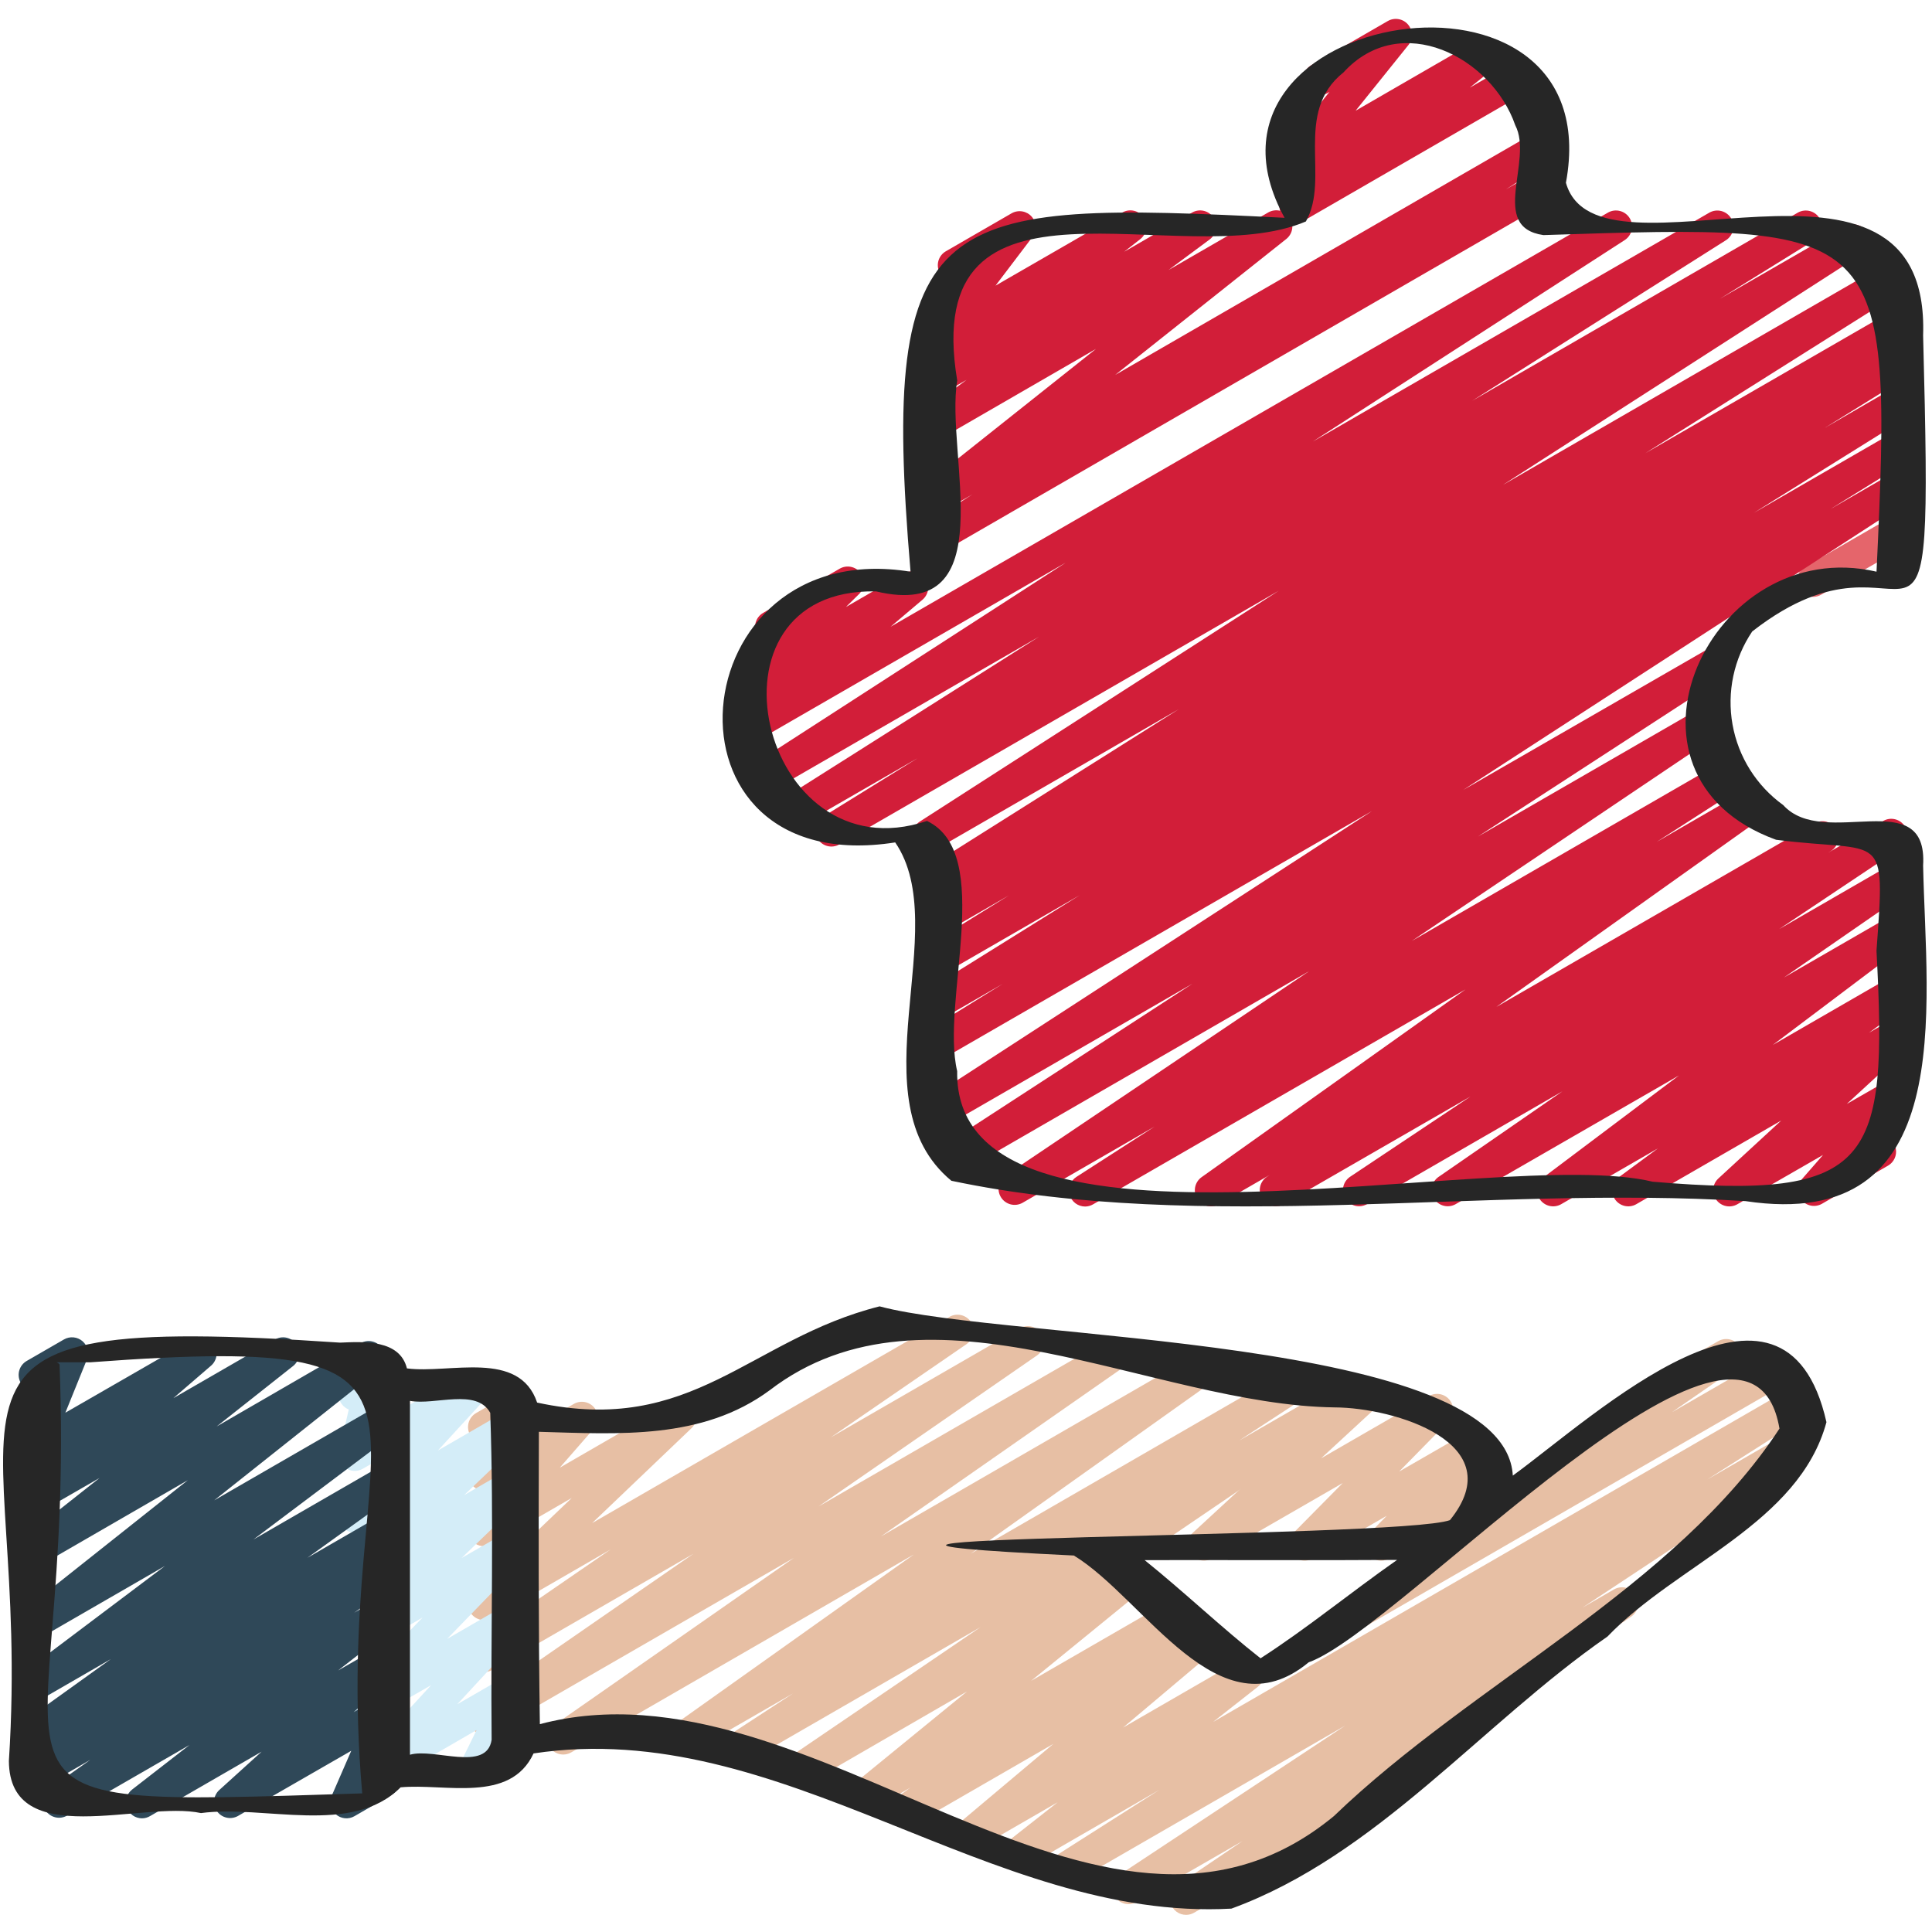
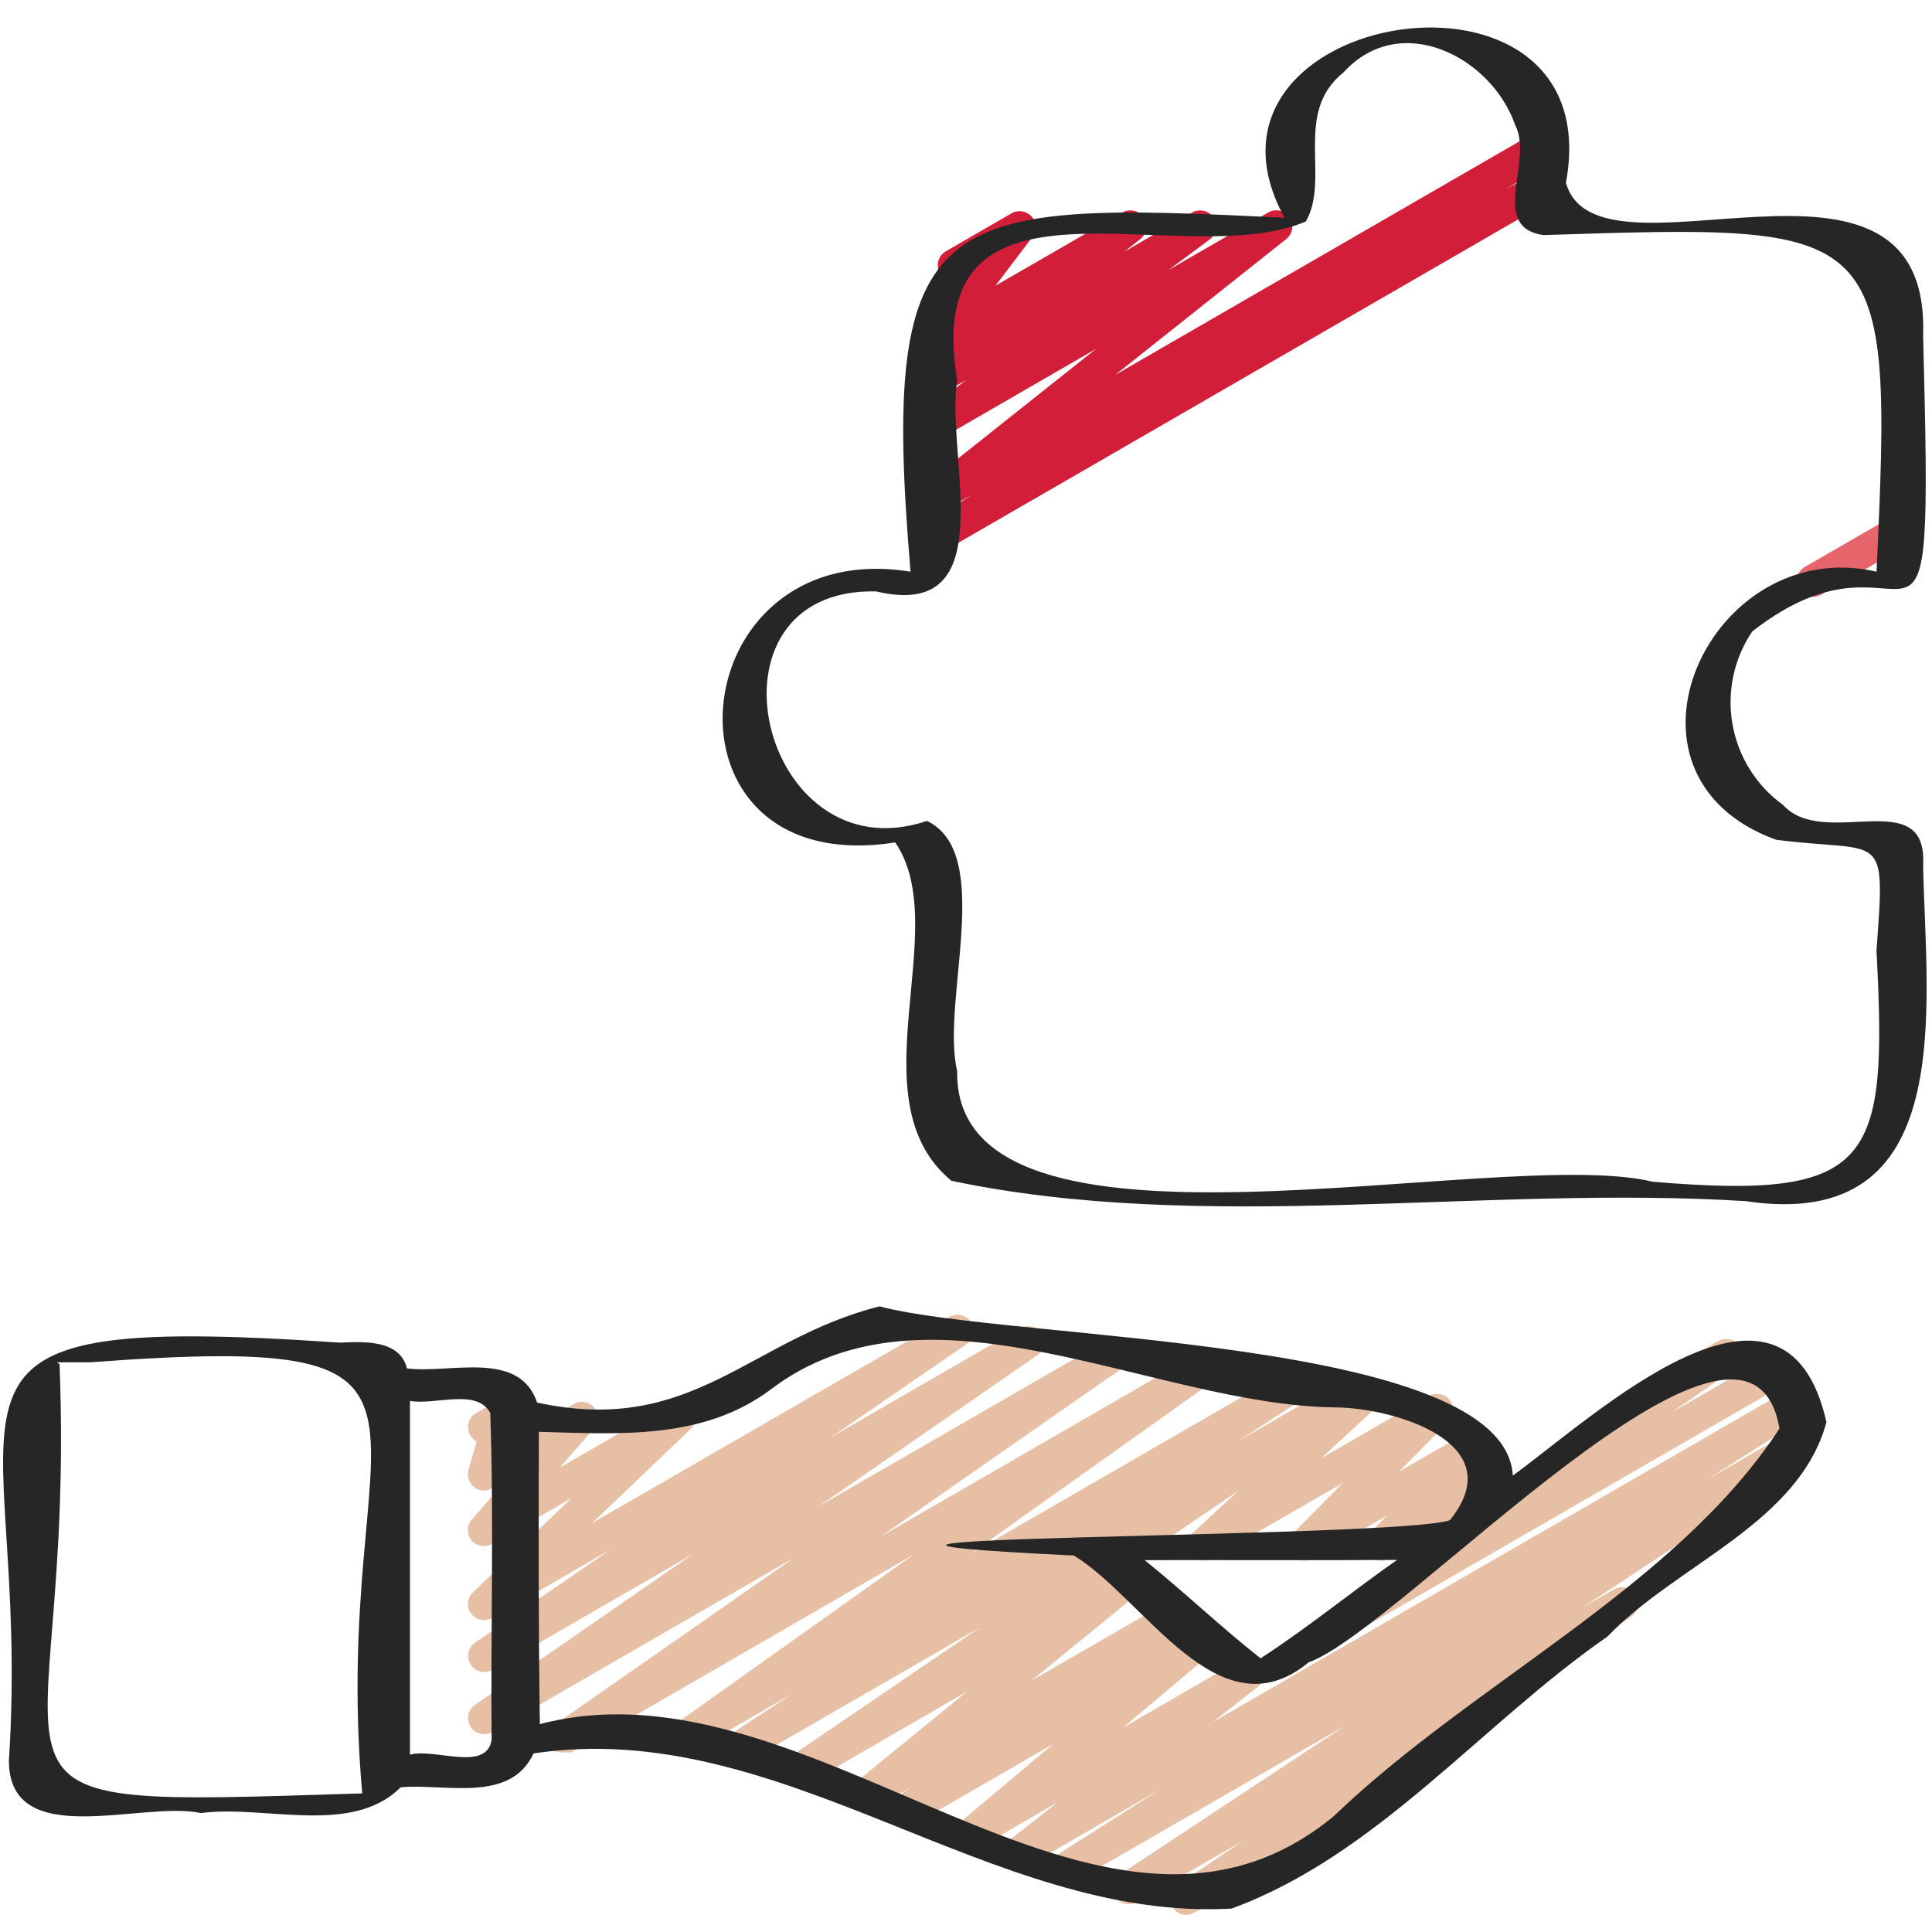
<svg xmlns="http://www.w3.org/2000/svg" width="150" height="150" viewBox="0 0 150 150" fill="none">
  <path d="M140.765 46.343C140.489 46.343 140.222 46.252 140.004 46.084C139.785 45.917 139.628 45.682 139.557 45.416C139.486 45.15 139.504 44.868 139.61 44.614C139.715 44.36 139.901 44.148 140.14 44.01L146.802 40.165C147.089 40.002 147.429 39.959 147.747 40.045C148.066 40.132 148.337 40.341 148.502 40.627C148.667 40.913 148.713 41.252 148.628 41.571C148.544 41.89 148.337 42.163 148.052 42.33L141.39 46.175C141.2 46.285 140.984 46.343 140.765 46.343Z" fill="#E5656B" />
-   <path d="M84.25 93.675C83.98 93.675 83.717 93.588 83.5 93.426C83.284 93.264 83.126 93.036 83.05 92.777C82.974 92.517 82.984 92.24 83.079 91.987C83.173 91.734 83.347 91.518 83.575 91.373L89.647 87.465L79.382 93.39C79.102 93.545 78.773 93.587 78.464 93.507C78.154 93.426 77.886 93.23 77.717 92.959C77.547 92.687 77.488 92.361 77.552 92.047C77.616 91.733 77.798 91.456 78.06 91.272L101.638 75.405L74.93 90.825C74.649 90.98 74.318 91.021 74.008 90.939C73.697 90.857 73.43 90.658 73.262 90.385C73.094 90.111 73.037 89.783 73.105 89.469C73.172 89.155 73.357 88.879 73.623 88.698L92.585 76.373L73.347 87.478C73.066 87.632 72.736 87.673 72.425 87.591C72.115 87.509 71.848 87.311 71.68 87.037C71.511 86.763 71.455 86.436 71.522 86.121C71.589 85.807 71.775 85.531 72.04 85.35L106.525 62.968L73.2 82.205C72.916 82.365 72.581 82.408 72.266 82.324C71.951 82.24 71.681 82.037 71.514 81.757C71.346 81.478 71.295 81.144 71.37 80.827C71.446 80.51 71.642 80.234 71.918 80.06L77.855 76.385L73.2 79.07C72.917 79.226 72.584 79.266 72.271 79.182C71.959 79.098 71.691 78.895 71.525 78.618C71.359 78.341 71.306 78.009 71.379 77.694C71.452 77.379 71.644 77.104 71.915 76.927L83.835 69.5L73.2 75.638C72.916 75.797 72.581 75.84 72.266 75.757C71.951 75.673 71.681 75.47 71.514 75.19C71.346 74.91 71.295 74.576 71.37 74.259C71.446 73.942 71.642 73.667 71.918 73.493L78.335 69.517L73.2 72.48C72.916 72.634 72.584 72.672 72.273 72.587C71.962 72.501 71.696 72.299 71.531 72.022C71.365 71.745 71.314 71.414 71.386 71.1C71.459 70.786 71.65 70.512 71.92 70.335L73.045 69.64C72.757 69.754 72.436 69.756 72.146 69.647C71.856 69.538 71.616 69.325 71.474 69.049C71.332 68.773 71.298 68.454 71.378 68.155C71.458 67.855 71.647 67.596 71.907 67.427L91.52 55.062L72.71 65.922C72.428 66.083 72.094 66.128 71.779 66.046C71.465 65.965 71.194 65.765 71.025 65.488C70.856 65.21 70.801 64.878 70.872 64.561C70.944 64.244 71.136 63.968 71.407 63.79L99.28 45.867L65.192 65.547C64.908 65.718 64.568 65.768 64.246 65.688C63.924 65.607 63.648 65.402 63.477 65.118C63.307 64.833 63.257 64.493 63.337 64.171C63.418 63.849 63.623 63.573 63.907 63.403L71.25 58.86L62.25 64.045C61.967 64.201 61.635 64.241 61.324 64.157C61.012 64.073 60.745 63.873 60.578 63.596C60.411 63.32 60.357 62.99 60.428 62.676C60.499 62.361 60.688 62.086 60.958 61.907L80.677 49.428L59.815 61.472C59.675 61.558 59.52 61.615 59.357 61.641C59.195 61.667 59.029 61.66 58.87 61.622C58.71 61.583 58.56 61.514 58.427 61.417C58.294 61.321 58.182 61.199 58.096 61.059C58.011 60.919 57.953 60.763 57.928 60.601C57.902 60.439 57.909 60.273 57.947 60.114C57.986 59.954 58.055 59.804 58.152 59.671C58.248 59.538 58.37 59.426 58.51 59.34L82.76 43.675L58.343 57.77C58.072 57.924 57.755 57.972 57.451 57.904C57.148 57.836 56.88 57.658 56.702 57.404C56.523 57.149 56.445 56.837 56.483 56.529C56.522 56.22 56.674 55.937 56.91 55.735L59.41 53.625L58.392 54.212C58.129 54.364 57.819 54.415 57.521 54.355C57.223 54.295 56.957 54.128 56.773 53.886C56.589 53.643 56.499 53.342 56.521 53.039C56.543 52.736 56.675 52.451 56.892 52.237L59.367 49.81C59.124 49.705 58.922 49.523 58.792 49.292C58.627 49.006 58.581 48.665 58.667 48.345C58.752 48.024 58.961 47.751 59.248 47.585L65.192 44.153C65.456 44.001 65.766 43.95 66.064 44.01C66.362 44.07 66.628 44.237 66.812 44.479C66.996 44.722 67.086 45.023 67.064 45.326C67.042 45.63 66.91 45.914 66.692 46.127L65.677 47.127L70.198 44.52C70.468 44.366 70.785 44.318 71.089 44.386C71.392 44.454 71.66 44.632 71.838 44.886C72.017 45.141 72.095 45.453 72.057 45.761C72.018 46.07 71.866 46.353 71.63 46.555L69.145 48.66L124.853 16.5C125.134 16.343 125.466 16.3 125.778 16.382C126.091 16.464 126.359 16.663 126.528 16.938C126.697 17.213 126.752 17.543 126.683 17.859C126.614 18.174 126.426 18.45 126.158 18.63L101.928 34.282L132.73 16.5C133.013 16.345 133.345 16.304 133.656 16.388C133.968 16.472 134.235 16.672 134.402 16.948C134.569 17.225 134.623 17.555 134.552 17.869C134.481 18.184 134.292 18.459 134.023 18.637L114.305 31.115L139.598 16.5C139.881 16.344 140.214 16.304 140.526 16.388C140.839 16.472 141.106 16.674 141.273 16.952C141.439 17.229 141.491 17.561 141.419 17.876C141.346 18.191 141.154 18.466 140.883 18.642L133.533 23.195L143.25 17.595C143.533 17.429 143.87 17.381 144.188 17.461C144.505 17.541 144.779 17.743 144.95 18.023C145.12 18.303 145.174 18.639 145.099 18.959C145.024 19.278 144.827 19.555 144.55 19.73L116.683 37.65L146.05 20.695C146.334 20.524 146.674 20.472 146.996 20.551C147.318 20.631 147.595 20.835 147.766 21.119C147.938 21.402 147.989 21.743 147.91 22.065C147.83 22.387 147.626 22.664 147.343 22.835L127.735 35.193L146.8 24.192C147.084 24.039 147.416 24 147.727 24.086C148.038 24.171 148.304 24.374 148.469 24.651C148.635 24.928 148.686 25.258 148.614 25.572C148.541 25.887 148.35 26.161 148.08 26.337L146.96 27.027C147.25 26.912 147.573 26.91 147.864 27.021C148.156 27.131 148.396 27.347 148.537 27.626C148.677 27.904 148.709 28.226 148.625 28.526C148.541 28.827 148.347 29.085 148.083 29.25L141.665 33.227L146.8 30.25C147.083 30.094 147.416 30.054 147.729 30.138C148.041 30.222 148.309 30.424 148.475 30.702C148.641 30.979 148.694 31.311 148.621 31.626C148.548 31.941 148.356 32.216 148.085 32.392L136.165 39.82L146.8 33.682C147.083 33.531 147.414 33.495 147.723 33.581C148.032 33.666 148.297 33.868 148.461 34.143C148.626 34.418 148.679 34.747 148.608 35.06C148.538 35.373 148.35 35.647 148.083 35.825L142.115 39.523L146.803 36.815C147.084 36.657 147.416 36.615 147.728 36.697C148.041 36.779 148.309 36.978 148.478 37.253C148.647 37.529 148.702 37.858 148.633 38.174C148.564 38.489 148.376 38.765 148.108 38.945L113.608 61.33L132.403 50.5C132.684 50.343 133.016 50.3 133.328 50.382C133.641 50.464 133.909 50.663 134.078 50.938C134.247 51.214 134.302 51.543 134.233 51.859C134.164 52.174 133.976 52.45 133.708 52.63L114.75 64.948L131.878 55.06C132.158 54.897 132.491 54.85 132.806 54.928C133.121 55.007 133.393 55.205 133.565 55.48C133.737 55.755 133.795 56.087 133.726 56.404C133.658 56.721 133.47 56.999 133.2 57.18L109.613 73.055L133.403 59.32C133.685 59.159 134.019 59.115 134.333 59.196C134.648 59.277 134.918 59.477 135.088 59.755C135.257 60.032 135.312 60.364 135.24 60.681C135.169 60.998 134.977 61.275 134.705 61.453L128.633 65.36L135.31 61.5C135.587 61.347 135.913 61.304 136.22 61.382C136.528 61.459 136.794 61.651 136.966 61.917C137.137 62.184 137.201 62.506 137.144 62.818C137.088 63.13 136.915 63.408 136.66 63.597L116.178 78.175L140.87 63.925C141.152 63.764 141.486 63.72 141.801 63.801C142.115 63.882 142.386 64.082 142.555 64.36C142.724 64.637 142.779 64.969 142.708 65.286C142.636 65.603 142.444 65.88 142.173 66.058L141.923 66.213L146.198 63.748C146.479 63.58 146.814 63.53 147.132 63.608C147.45 63.685 147.725 63.884 147.897 64.162C148.07 64.44 148.127 64.774 148.056 65.094C147.985 65.413 147.792 65.692 147.518 65.87L138.138 72.132L146.795 67.132C147.074 66.98 147.4 66.94 147.707 67.019C148.015 67.099 148.28 67.292 148.45 67.561C148.62 67.829 148.681 68.152 148.622 68.464C148.563 68.775 148.387 69.053 148.13 69.24L138.5 75.897L146.8 71.108C147.076 70.95 147.401 70.903 147.71 70.976C148.019 71.049 148.288 71.237 148.464 71.502C148.639 71.767 148.707 72.088 148.654 72.401C148.601 72.714 148.43 72.995 148.178 73.188L137.64 81.13L146.8 75.843C147.076 75.684 147.403 75.637 147.713 75.712C148.023 75.786 148.292 75.976 148.467 76.242C148.642 76.509 148.708 76.832 148.652 77.145C148.596 77.459 148.423 77.74 148.168 77.93L145.113 80.18L146.8 79.21C147.066 79.058 147.379 79.008 147.679 79.072C147.98 79.135 148.246 79.307 148.428 79.554C148.61 79.801 148.694 80.106 148.666 80.411C148.637 80.717 148.497 81.001 148.273 81.21L143.385 85.71L146.8 83.75C147.056 83.601 147.357 83.548 147.649 83.601C147.941 83.653 148.204 83.808 148.393 84.037C148.581 84.266 148.682 84.554 148.677 84.851C148.673 85.147 148.563 85.432 148.368 85.655L146.16 88.183C146.415 88.223 146.65 88.342 146.835 88.522C147.02 88.702 147.144 88.935 147.191 89.188C147.238 89.442 147.206 89.704 147.098 89.938C146.99 90.173 146.813 90.368 146.59 90.498L141.465 93.457C141.209 93.606 140.908 93.659 140.616 93.607C140.324 93.554 140.061 93.4 139.872 93.171C139.684 92.942 139.583 92.653 139.588 92.357C139.592 92.061 139.702 91.775 139.898 91.552L141.54 89.67L134.883 93.5C134.616 93.652 134.303 93.702 134.003 93.638C133.703 93.575 133.437 93.403 133.255 93.156C133.073 92.909 132.988 92.604 133.017 92.299C133.045 91.993 133.185 91.709 133.41 91.5L138.293 87L127.03 93.5C126.754 93.655 126.429 93.699 126.121 93.624C125.814 93.548 125.546 93.359 125.373 93.094C125.199 92.829 125.133 92.507 125.187 92.195C125.242 91.883 125.412 91.603 125.665 91.412L128.718 89.162L121.198 93.5C120.922 93.655 120.598 93.699 120.291 93.625C119.985 93.55 119.717 93.363 119.543 93.099C119.369 92.836 119.301 92.516 119.353 92.205C119.405 91.893 119.572 91.613 119.823 91.42L130.353 83.5L113 93.5C112.721 93.652 112.395 93.693 112.088 93.613C111.78 93.534 111.515 93.34 111.345 93.072C111.175 92.804 111.114 92.481 111.173 92.169C111.232 91.857 111.408 91.579 111.665 91.392L121.308 84.73L106.115 93.5C105.835 93.653 105.506 93.693 105.198 93.612C104.889 93.53 104.623 93.334 104.454 93.063C104.286 92.791 104.227 92.466 104.291 92.153C104.355 91.84 104.536 91.564 104.798 91.38L114.173 85.13L99.655 93.5C99.373 93.653 99.044 93.692 98.734 93.609C98.425 93.525 98.159 93.327 97.992 93.053C97.825 92.78 97.769 92.453 97.836 92.14C97.903 91.827 98.088 91.551 98.353 91.37L98.585 91.218L94.632 93.5C94.355 93.657 94.028 93.702 93.718 93.625C93.409 93.549 93.14 93.357 92.967 93.089C92.794 92.821 92.73 92.497 92.788 92.184C92.847 91.87 93.022 91.591 93.28 91.403L113.78 76.82L84.875 93.5C84.686 93.612 84.47 93.673 84.25 93.675ZM100.59 17.315C100.331 17.314 100.079 17.234 99.868 17.084C99.657 16.934 99.498 16.723 99.413 16.479C99.327 16.234 99.319 15.97 99.391 15.721C99.462 15.472 99.608 15.252 99.81 15.09L101.865 13.44L100.72 14.1C100.468 14.246 100.172 14.299 99.885 14.25C99.597 14.201 99.336 14.053 99.146 13.832C98.956 13.61 98.85 13.329 98.845 13.038C98.84 12.746 98.937 12.462 99.12 12.235L103.218 7.135L103.063 7.227C102.92 7.311 102.763 7.365 102.6 7.388C102.436 7.41 102.27 7.4 102.111 7.358C101.951 7.315 101.802 7.242 101.671 7.142C101.54 7.042 101.43 6.917 101.348 6.774C101.265 6.631 101.212 6.474 101.191 6.31C101.17 6.147 101.181 5.981 101.224 5.822C101.267 5.663 101.341 5.514 101.442 5.383C101.543 5.253 101.669 5.144 101.813 5.062L107.75 1.632C108.002 1.488 108.297 1.436 108.584 1.486C108.871 1.535 109.131 1.683 109.32 1.904C109.509 2.125 109.616 2.405 109.621 2.696C109.626 2.987 109.529 3.27 109.348 3.497L105.25 8.595L114.768 3.095C115.04 2.937 115.363 2.888 115.67 2.958C115.977 3.028 116.247 3.211 116.425 3.471C116.603 3.731 116.676 4.049 116.63 4.361C116.583 4.673 116.421 4.955 116.175 5.152L114.113 6.807L117.028 5.125C117.17 5.035 117.329 4.974 117.495 4.946C117.662 4.919 117.832 4.926 117.995 4.966C118.159 5.006 118.313 5.079 118.448 5.18C118.583 5.281 118.696 5.408 118.78 5.554C118.865 5.7 118.919 5.862 118.939 6.029C118.959 6.197 118.946 6.366 118.899 6.528C118.852 6.69 118.772 6.841 118.666 6.971C118.559 7.102 118.427 7.209 118.278 7.287L101.215 17.145C101.026 17.256 100.81 17.315 100.59 17.315Z" fill="#D21E39" />
  <path d="M72.575 43C72.305 43 72.041 42.913 71.825 42.751C71.609 42.589 71.451 42.361 71.375 42.102C71.299 41.842 71.309 41.565 71.403 41.312C71.498 41.059 71.672 40.843 71.9 40.697L75.495 38.385L73.2 39.71C72.927 39.863 72.606 39.908 72.302 39.836C71.998 39.764 71.731 39.581 71.555 39.322C71.379 39.063 71.307 38.748 71.352 38.438C71.397 38.129 71.557 37.847 71.8 37.65L85.09 27.09L73.2 33.962C72.924 34.119 72.598 34.165 72.29 34.091C71.981 34.017 71.712 33.828 71.537 33.562C71.363 33.297 71.296 32.975 71.35 32.662C71.405 32.349 71.576 32.069 71.83 31.878L75.042 29.492L73.2 30.555C72.926 30.71 72.605 30.755 72.299 30.683C71.993 30.611 71.725 30.427 71.549 30.166C71.373 29.906 71.302 29.589 71.349 29.278C71.397 28.968 71.559 28.686 71.805 28.49L73.087 27.49C72.835 27.6 72.552 27.624 72.285 27.557C72.017 27.49 71.779 27.336 71.608 27.12C71.437 26.904 71.342 26.637 71.338 26.361C71.335 26.085 71.422 25.816 71.587 25.595L74.477 21.77C74.185 21.873 73.865 21.864 73.58 21.744C73.294 21.625 73.063 21.404 72.931 21.124C72.799 20.844 72.776 20.525 72.865 20.228C72.955 19.932 73.152 19.68 73.417 19.52L78.542 16.56C78.792 16.418 79.083 16.366 79.367 16.413C79.65 16.46 79.909 16.603 80.099 16.818C80.289 17.034 80.399 17.308 80.411 17.595C80.422 17.883 80.335 18.165 80.162 18.395L77.292 22.177L87.135 16.5C87.409 16.342 87.732 16.294 88.04 16.365C88.347 16.436 88.617 16.621 88.794 16.883C88.971 17.144 89.042 17.463 88.994 17.775C88.945 18.087 88.78 18.369 88.532 18.565L87.282 19.545L92.557 16.5C92.834 16.343 93.159 16.297 93.468 16.371C93.776 16.446 94.045 16.635 94.22 16.9C94.394 17.166 94.461 17.488 94.407 17.8C94.352 18.113 94.181 18.394 93.927 18.585L90.727 20.962L98.477 16.488C98.75 16.335 99.071 16.29 99.375 16.361C99.68 16.433 99.946 16.617 100.122 16.875C100.298 17.134 100.37 17.45 100.325 17.759C100.28 18.069 100.12 18.35 99.877 18.547L86.582 29.11L119.227 10.25C119.51 10.089 119.843 10.045 120.158 10.126C120.473 10.207 120.743 10.408 120.913 10.685C121.082 10.962 121.137 11.294 121.065 11.611C120.994 11.928 120.802 12.205 120.53 12.383L116.927 14.7L119.077 13.45C119.363 13.3 119.695 13.267 120.005 13.357C120.315 13.447 120.578 13.653 120.739 13.932C120.9 14.211 120.948 14.542 120.871 14.855C120.794 15.168 120.599 15.44 120.327 15.613L73.2 42.84C73.009 42.948 72.794 43.003 72.575 43Z" fill="#D21E39" />
  <path d="M103.705 127.407C103.439 127.407 103.18 127.322 102.966 127.164C102.751 127.006 102.593 126.784 102.514 126.53C102.434 126.275 102.438 126.003 102.525 125.751C102.612 125.499 102.776 125.282 102.995 125.13L125.228 109.77C125.188 109.52 125.225 109.265 125.334 109.037C125.443 108.809 125.619 108.619 125.838 108.492L133.425 104.115C133.704 103.963 134.03 103.922 134.337 104.002C134.645 104.081 134.91 104.275 135.08 104.543C135.25 104.811 135.312 105.134 135.252 105.446C135.193 105.758 135.017 106.036 134.76 106.222L129.805 109.647L137.25 105.355C137.392 105.265 137.552 105.204 137.718 105.176C137.884 105.149 138.054 105.156 138.218 105.196C138.382 105.236 138.536 105.309 138.671 105.41C138.806 105.511 138.919 105.638 139.003 105.784C139.087 105.93 139.141 106.092 139.162 106.259C139.182 106.427 139.168 106.596 139.121 106.758C139.074 106.92 138.995 107.071 138.888 107.201C138.782 107.332 138.65 107.439 138.5 107.517L104.33 127.25C104.139 127.356 103.924 127.411 103.705 127.407Z" fill="#E7BFA4" />
  <path d="M86.045 121.175C85.77 121.175 85.502 121.084 85.284 120.917C85.066 120.749 84.909 120.514 84.838 120.249C84.766 119.983 84.785 119.701 84.89 119.447C84.995 119.192 85.182 118.98 85.42 118.842L105.252 107.392C105.519 107.242 105.831 107.195 106.129 107.259C106.428 107.323 106.693 107.494 106.874 107.741C107.055 107.987 107.14 108.291 107.112 108.595C107.084 108.9 106.945 109.183 106.722 109.392L102.575 113.22L110.952 108.385C111.214 108.236 111.521 108.186 111.816 108.245C112.111 108.304 112.375 108.468 112.56 108.706C112.744 108.944 112.836 109.241 112.819 109.541C112.802 109.842 112.677 110.127 112.467 110.342L108.63 114.25L114.275 111C114.536 110.851 114.843 110.801 115.138 110.86C115.433 110.919 115.697 111.082 115.881 111.319C116.066 111.557 116.158 111.853 116.142 112.154C116.126 112.454 116.002 112.739 115.792 112.955L114.462 114.317L114.91 114.067C115.196 113.918 115.528 113.885 115.838 113.975C116.147 114.064 116.41 114.27 116.571 114.55C116.733 114.829 116.78 115.159 116.703 115.472C116.627 115.786 116.432 116.057 116.16 116.23L107.857 121C107.596 121.151 107.289 121.202 106.993 121.144C106.696 121.086 106.431 120.923 106.246 120.684C106.061 120.446 105.968 120.149 105.985 119.848C106.001 119.546 106.127 119.261 106.337 119.045L107.665 117.685L101.915 121C101.653 121.151 101.346 121.202 101.049 121.144C100.753 121.085 100.488 120.922 100.302 120.683C100.117 120.444 100.025 120.147 100.042 119.845C100.06 119.543 100.186 119.258 100.397 119.042L104.25 115.142L94.087 121C93.821 121.152 93.508 121.202 93.208 121.138C92.908 121.075 92.641 120.903 92.46 120.656C92.278 120.409 92.193 120.104 92.222 119.799C92.25 119.493 92.39 119.209 92.615 119L96.762 115.172L86.67 121C86.481 121.112 86.265 121.173 86.045 121.175Z" fill="#E7BFA4" />
-   <path d="M92.087 148.67C91.82 148.67 91.559 148.584 91.344 148.425C91.129 148.266 90.971 148.042 90.893 147.786C90.815 147.53 90.82 147.256 90.909 147.004C90.998 146.752 91.166 146.535 91.387 146.385L96.47 142.94L88.22 147.69C87.939 147.841 87.612 147.879 87.304 147.797C86.996 147.715 86.731 147.518 86.564 147.247C86.396 146.976 86.338 146.651 86.402 146.339C86.466 146.027 86.647 145.751 86.907 145.567L104.452 133.97L83.575 146.022C83.292 146.18 82.959 146.223 82.647 146.14C82.334 146.058 82.065 145.857 81.897 145.581C81.728 145.304 81.674 144.973 81.745 144.657C81.816 144.341 82.007 144.066 82.277 143.887L90.012 138.965L80.012 144.742C79.739 144.897 79.417 144.943 79.111 144.871C78.805 144.799 78.537 144.614 78.362 144.354C78.186 144.093 78.114 143.776 78.162 143.466C78.209 143.155 78.372 142.874 78.617 142.677L82.117 139.927L76.17 143.36C75.899 143.521 75.577 143.573 75.269 143.507C74.961 143.441 74.689 143.261 74.508 143.004C74.327 142.746 74.25 142.429 74.293 142.117C74.335 141.805 74.494 141.52 74.737 141.32L81.78 135.397L71.12 141.55C70.842 141.709 70.514 141.756 70.204 141.681C69.893 141.606 69.622 141.414 69.448 141.146C69.275 140.877 69.21 140.552 69.269 140.238C69.327 139.923 69.504 139.643 69.762 139.455L70.692 138.785L67.9 140.395C67.628 140.55 67.308 140.598 67.002 140.528C66.697 140.459 66.429 140.277 66.251 140.02C66.073 139.762 65.999 139.447 66.042 139.137C66.085 138.827 66.243 138.544 66.485 138.345L75.077 131.327L62.65 138.52C62.37 138.675 62.042 138.718 61.732 138.638C61.422 138.559 61.155 138.364 60.984 138.094C60.814 137.823 60.754 137.497 60.816 137.184C60.879 136.87 61.059 136.592 61.32 136.407L76.132 126.327L57.942 136.827C57.661 136.988 57.328 137.032 57.014 136.952C56.7 136.871 56.43 136.672 56.26 136.396C56.09 136.12 56.034 135.789 56.103 135.473C56.173 135.156 56.362 134.879 56.632 134.7L61.57 131.477L53.72 136C53.442 136.159 53.113 136.204 52.803 136.128C52.492 136.052 52.222 135.859 52.049 135.59C51.876 135.321 51.813 134.996 51.872 134.681C51.932 134.367 52.11 134.087 52.37 133.9L70.955 120.685L44.35 136.055C44.071 136.215 43.741 136.261 43.428 136.184C43.116 136.107 42.845 135.913 42.673 135.642C42.5 135.37 42.439 135.042 42.502 134.727C42.564 134.411 42.746 134.132 43.01 133.947L61.647 120.947L38.2 134.48C37.92 134.638 37.591 134.682 37.28 134.604C36.969 134.526 36.7 134.331 36.529 134.06C36.357 133.789 36.297 133.462 36.359 133.148C36.422 132.833 36.603 132.555 36.865 132.37L53.837 120.635L38.2 129.66C37.921 129.814 37.593 129.855 37.285 129.776C36.976 129.696 36.71 129.502 36.54 129.233C36.37 128.963 36.309 128.639 36.37 128.326C36.431 128.014 36.608 127.736 36.867 127.55L47.405 120.3L38.2 125.62C37.935 125.771 37.625 125.82 37.326 125.758C37.028 125.696 36.763 125.527 36.58 125.284C36.398 125.04 36.31 124.738 36.335 124.434C36.359 124.131 36.493 123.847 36.712 123.635L44.39 116.302L38.2 119.875C37.943 120.024 37.642 120.077 37.351 120.024C37.059 119.972 36.795 119.817 36.607 119.588C36.419 119.359 36.318 119.071 36.322 118.774C36.327 118.478 36.437 118.193 36.632 117.97L39.295 114.925L38.2 115.555C37.984 115.679 37.737 115.735 37.489 115.718C37.241 115.7 37.004 115.609 36.808 115.456C36.612 115.303 36.466 115.095 36.389 114.859C36.312 114.623 36.307 114.369 36.375 114.13L37.005 111.917C36.792 111.804 36.618 111.63 36.505 111.417C36.34 111.131 36.295 110.791 36.38 110.471C36.465 110.151 36.674 109.879 36.96 109.712L38.21 108.99C38.425 108.866 38.673 108.809 38.921 108.826C39.169 108.843 39.406 108.934 39.602 109.086C39.798 109.239 39.944 109.447 40.022 109.683C40.099 109.919 40.105 110.173 40.037 110.412L39.635 111.835L44.552 109C44.808 108.853 45.108 108.801 45.399 108.854C45.69 108.907 45.952 109.061 46.14 109.289C46.328 109.517 46.429 109.804 46.425 110.099C46.421 110.395 46.313 110.679 46.12 110.902L43.46 113.95L52.162 108.925C52.427 108.763 52.742 108.705 53.047 108.763C53.352 108.821 53.625 108.99 53.812 109.238C53.999 109.485 54.087 109.794 54.06 110.103C54.032 110.412 53.89 110.7 53.662 110.91L45.975 118.25L73.725 102.235C74.004 102.077 74.333 102.033 74.644 102.111C74.955 102.189 75.224 102.384 75.396 102.655C75.567 102.926 75.628 103.253 75.565 103.567C75.503 103.882 75.322 104.16 75.06 104.345L64.5 111.6L79.182 103.122C79.461 102.965 79.791 102.92 80.102 102.999C80.413 103.077 80.682 103.272 80.853 103.543C81.025 103.814 81.085 104.14 81.023 104.455C80.96 104.769 80.779 105.048 80.517 105.232L63.552 116.962L85.685 104.187C85.964 104.027 86.294 103.981 86.606 104.058C86.918 104.135 87.189 104.329 87.362 104.601C87.534 104.872 87.596 105.2 87.533 105.516C87.47 105.831 87.288 106.11 87.025 106.295L68.385 119.295L92.6 105.312C92.878 105.154 93.206 105.108 93.517 105.184C93.828 105.26 94.097 105.453 94.27 105.722C94.444 105.992 94.507 106.317 94.447 106.631C94.387 106.946 94.209 107.225 93.95 107.412L75.367 120.627L99.827 106.5C100.109 106.345 100.439 106.304 100.749 106.386C101.06 106.468 101.327 106.667 101.495 106.94C101.663 107.214 101.72 107.542 101.653 107.856C101.586 108.17 101.4 108.446 101.135 108.627L96.195 111.852L104.225 107.225C104.504 107.07 104.833 107.027 105.142 107.106C105.452 107.186 105.72 107.381 105.89 107.651C106.06 107.922 106.121 108.248 106.058 108.561C105.996 108.875 105.816 109.153 105.555 109.337L88 121.28C88.244 121.307 88.475 121.406 88.664 121.564C88.852 121.722 88.99 121.932 89.06 122.168C89.129 122.404 89.128 122.656 89.055 122.891C88.983 123.126 88.843 123.334 88.652 123.49L80.057 130.5L90.695 124.36C90.972 124.201 91.3 124.154 91.611 124.229C91.922 124.304 92.192 124.496 92.366 124.764C92.54 125.033 92.604 125.358 92.546 125.672C92.487 125.987 92.311 126.267 92.052 126.455L91.12 127.127L92.812 126.152C93.083 125.998 93.401 125.95 93.705 126.018C94.009 126.086 94.277 126.265 94.456 126.52C94.635 126.775 94.712 127.087 94.672 127.396C94.633 127.705 94.48 127.988 94.242 128.19L87.2 134.125L96.292 128.875C96.566 128.723 96.886 128.679 97.19 128.752C97.495 128.825 97.76 129.01 97.935 129.269C98.11 129.528 98.181 129.844 98.135 130.153C98.089 130.463 97.928 130.743 97.685 130.94L94.185 133.69L139 107.802C139.14 107.717 139.296 107.661 139.458 107.636C139.62 107.611 139.786 107.618 139.945 107.657C140.105 107.696 140.255 107.766 140.388 107.863C140.52 107.96 140.632 108.082 140.717 108.222C140.802 108.363 140.859 108.519 140.884 108.681C140.909 108.843 140.902 109.009 140.863 109.168C140.824 109.328 140.754 109.478 140.657 109.61C140.56 109.743 140.438 109.855 140.297 109.94L132.547 114.87L139.047 111.12C139.328 110.963 139.659 110.92 139.971 111.001C140.283 111.082 140.552 111.28 140.721 111.554C140.89 111.828 140.947 112.157 140.88 112.472C140.813 112.787 140.626 113.064 140.36 113.245L122.86 124.817L125.315 123.4C125.595 123.24 125.926 123.195 126.239 123.274C126.552 123.353 126.822 123.549 126.993 123.823C127.164 124.096 127.223 124.425 127.157 124.741C127.091 125.057 126.906 125.335 126.64 125.517L111.8 135.575C111.899 135.666 111.984 135.772 112.05 135.89C112.216 136.177 112.261 136.518 112.176 136.838C112.09 137.158 111.881 137.431 111.595 137.597L92.712 148.5C92.522 148.611 92.307 148.669 92.087 148.67Z" fill="#E7BFA4" />
-   <path d="M29.041 138.75C28.797 138.75 28.56 138.68 28.356 138.547C28.153 138.414 27.992 138.225 27.895 138.002C27.797 137.78 27.766 137.533 27.806 137.294C27.847 137.054 27.956 136.831 28.121 136.652L33.471 130.837L28.201 133.867C27.94 134.016 27.634 134.066 27.339 134.008C27.045 133.95 26.781 133.788 26.596 133.551C26.411 133.314 26.318 133.019 26.333 132.719C26.348 132.419 26.47 132.134 26.678 131.917L32.806 125.587L28.201 128.25C27.936 128.409 27.622 128.465 27.319 128.406C27.016 128.348 26.745 128.179 26.559 127.933C26.373 127.687 26.284 127.381 26.31 127.073C26.337 126.766 26.476 126.479 26.701 126.267L31.678 121.472L28.178 123.472C27.912 123.637 27.593 123.696 27.286 123.637C26.978 123.578 26.704 123.406 26.517 123.155C26.33 122.903 26.245 122.591 26.277 122.279C26.31 121.968 26.458 121.68 26.693 121.472L31.443 116.937L28.171 118.827C27.912 118.974 27.61 119.024 27.318 118.969C27.026 118.913 26.764 118.755 26.578 118.523C26.392 118.292 26.294 118.001 26.303 117.704C26.312 117.407 26.426 117.123 26.626 116.902L30.476 112.702L28.171 114.032C27.96 114.154 27.718 114.212 27.474 114.198C27.231 114.184 26.997 114.099 26.802 113.954C26.606 113.809 26.457 113.61 26.373 113.382C26.289 113.153 26.273 112.905 26.328 112.667L27.078 109.432C26.859 109.346 26.668 109.199 26.529 109.009C26.389 108.818 26.307 108.592 26.29 108.357C26.274 108.122 26.324 107.887 26.436 107.679C26.547 107.471 26.715 107.299 26.921 107.182L28.171 106.462C28.382 106.34 28.624 106.281 28.868 106.295C29.112 106.309 29.347 106.393 29.543 106.539C29.74 106.684 29.889 106.884 29.973 107.114C30.057 107.343 30.072 107.592 30.016 107.83L29.413 110.422L36.303 106.5C36.561 106.353 36.864 106.303 37.155 106.359C37.447 106.415 37.71 106.572 37.896 106.804C38.082 107.036 38.179 107.326 38.17 107.623C38.162 107.92 38.047 108.205 37.848 108.425L34.001 112.615L39.301 109.555C39.565 109.404 39.876 109.355 40.175 109.417C40.473 109.479 40.739 109.648 40.921 109.893C41.104 110.137 41.191 110.439 41.166 110.743C41.141 111.047 41.005 111.331 40.786 111.542L36.036 116.08L39.313 114.19C39.578 114.031 39.892 113.975 40.195 114.034C40.498 114.092 40.768 114.261 40.955 114.507C41.141 114.753 41.23 115.059 41.203 115.367C41.177 115.674 41.038 115.961 40.813 116.172L35.841 120.962L39.323 118.962C39.584 118.814 39.89 118.764 40.184 118.822C40.479 118.88 40.743 119.042 40.928 119.279C41.113 119.516 41.206 119.811 41.191 120.111C41.176 120.411 41.053 120.696 40.846 120.912L34.718 127.242L39.323 124.582C39.582 124.432 39.886 124.38 40.18 124.435C40.475 124.49 40.739 124.649 40.926 124.882C41.113 125.116 41.21 125.409 41.2 125.708C41.189 126.007 41.071 126.293 40.868 126.512L35.501 132.32L39.308 130.122C39.54 129.988 39.809 129.932 40.075 129.962C40.341 129.992 40.591 130.107 40.787 130.289C40.983 130.472 41.115 130.713 41.164 130.976C41.213 131.24 41.176 131.512 41.058 131.752L39.716 134.502C39.997 134.484 40.276 134.56 40.508 134.72C40.741 134.88 40.912 135.114 40.995 135.384C41.077 135.653 41.066 135.943 40.963 136.206C40.86 136.468 40.672 136.688 40.428 136.83L37.501 138.5C37.269 138.634 37 138.691 36.734 138.661C36.467 138.631 36.218 138.516 36.022 138.333C35.826 138.151 35.694 137.91 35.645 137.646C35.596 137.383 35.633 137.111 35.751 136.87L37.001 134.322L29.661 138.572C29.474 138.686 29.259 138.747 29.041 138.75Z" fill="#D4EDF8" />
-   <path d="M11.027 141.175C10.767 141.175 10.512 141.094 10.3 140.943C10.088 140.791 9.928 140.577 9.844 140.331C9.759 140.084 9.754 139.817 9.828 139.567C9.903 139.318 10.054 139.097 10.26 138.938L14.71 135.483L5.21 140.962C4.931 141.123 4.602 141.17 4.29 141.094C3.977 141.018 3.706 140.825 3.533 140.554C3.36 140.284 3.297 139.957 3.358 139.641C3.42 139.326 3.6 139.046 3.862 138.86L7.007 136.635L3.217 138.822C2.939 138.975 2.612 139.015 2.305 138.936C1.998 138.856 1.732 138.663 1.562 138.394C1.392 138.126 1.331 137.803 1.39 137.491C1.45 137.18 1.626 136.902 1.882 136.715L3.612 135.518L3.19 135.767C2.912 135.924 2.585 135.969 2.275 135.893C1.966 135.817 1.697 135.625 1.524 135.357C1.351 135.089 1.288 134.765 1.346 134.451C1.404 134.138 1.58 133.858 1.837 133.67L8.612 128.807L3.2 131.932C2.924 132.09 2.599 132.137 2.29 132.064C1.981 131.991 1.712 131.803 1.536 131.538C1.361 131.273 1.293 130.952 1.346 130.639C1.399 130.326 1.569 130.045 1.822 129.853L12.81 121.58L3.2 127.128C2.926 127.284 2.604 127.332 2.297 127.261C1.99 127.19 1.721 127.006 1.544 126.745C1.367 126.484 1.295 126.166 1.343 125.855C1.39 125.543 1.553 125.261 1.8 125.065L14.58 114.923L3.2 121.5C2.926 121.661 2.601 121.712 2.291 121.642C1.981 121.572 1.71 121.387 1.532 121.124C1.353 120.861 1.282 120.54 1.332 120.226C1.381 119.913 1.549 119.63 1.8 119.435L7.73 114.75L3.2 117.355C2.93 117.518 2.609 117.573 2.301 117.51C1.992 117.446 1.719 117.269 1.536 117.013C1.353 116.756 1.273 116.441 1.313 116.128C1.352 115.816 1.508 115.53 1.75 115.327L4.68 112.802L3.18 113.662C2.954 113.793 2.694 113.85 2.435 113.825C2.176 113.8 1.931 113.695 1.734 113.524C1.538 113.354 1.399 113.126 1.339 112.873C1.278 112.62 1.297 112.354 1.395 112.112L3.085 107.935C2.792 108.03 2.474 108.014 2.193 107.89C1.911 107.765 1.685 107.541 1.558 107.261C1.432 106.98 1.413 106.663 1.506 106.369C1.599 106.075 1.797 105.827 2.062 105.67L4.965 103.995C5.19 103.865 5.451 103.808 5.71 103.833C5.969 103.857 6.214 103.962 6.41 104.133C6.607 104.304 6.745 104.532 6.806 104.785C6.867 105.038 6.847 105.304 6.75 105.545L5.075 109.682L14.947 104C15.217 103.845 15.534 103.796 15.837 103.863C16.141 103.929 16.409 104.106 16.589 104.359C16.769 104.612 16.848 104.923 16.811 105.232C16.774 105.54 16.624 105.824 16.39 106.027L13.46 108.552L21.347 104C21.621 103.84 21.945 103.79 22.254 103.86C22.563 103.93 22.834 104.114 23.012 104.376C23.19 104.638 23.262 104.958 23.213 105.271C23.165 105.584 22.999 105.867 22.75 106.062L16.822 110.75L28 104.282C28.273 104.127 28.595 104.08 28.901 104.151C29.207 104.221 29.475 104.405 29.652 104.665C29.829 104.925 29.902 105.242 29.855 105.553C29.809 105.863 29.647 106.146 29.402 106.342L16.632 116.485L29.3 109.172C29.575 109.015 29.901 108.968 30.209 109.041C30.518 109.114 30.788 109.302 30.963 109.567C31.139 109.832 31.207 110.153 31.154 110.466C31.1 110.779 30.93 111.06 30.677 111.252L19.677 119.527L29.287 113.98C29.565 113.823 29.892 113.778 30.202 113.855C30.511 113.931 30.78 114.123 30.953 114.391C31.126 114.659 31.189 114.983 31.131 115.296C31.073 115.61 30.897 115.889 30.64 116.077L23.865 120.948L29.3 117.81C29.579 117.652 29.908 117.608 30.219 117.686C30.53 117.764 30.799 117.959 30.971 118.23C31.142 118.501 31.203 118.828 31.14 119.142C31.078 119.457 30.897 119.735 30.635 119.92L28.91 121.11L29.3 120.885C29.578 120.724 29.908 120.677 30.22 120.753C30.532 120.829 30.803 121.023 30.977 121.293C31.15 121.564 31.212 121.891 31.151 122.206C31.09 122.522 30.909 122.802 30.647 122.987L27.5 125.21L29.295 124.175C29.569 124.022 29.89 123.978 30.195 124.051C30.5 124.124 30.766 124.309 30.941 124.569C31.116 124.83 31.186 125.146 31.139 125.456C31.092 125.766 30.93 126.047 30.685 126.243L26.25 129.695L29.305 127.945C29.571 127.801 29.88 127.757 30.175 127.824C30.471 127.89 30.732 128.061 30.91 128.306C31.089 128.55 31.173 128.851 31.147 129.152C31.12 129.454 30.986 129.735 30.767 129.945L27.457 132.93L29.305 131.865C29.532 131.733 29.796 131.677 30.058 131.703C30.32 131.73 30.566 131.839 30.762 132.014C30.959 132.189 31.095 132.422 31.152 132.678C31.208 132.935 31.182 133.204 31.077 133.445L29.517 137.035C29.808 136.97 30.112 137.012 30.375 137.152C30.638 137.291 30.842 137.52 30.951 137.797C31.06 138.074 31.067 138.381 30.97 138.662C30.873 138.944 30.679 139.181 30.422 139.333L27.522 141.007C27.295 141.139 27.032 141.195 26.77 141.168C26.509 141.141 26.263 141.033 26.067 140.858C25.87 140.684 25.734 140.452 25.677 140.195C25.62 139.939 25.646 139.671 25.75 139.43L27.272 135.93L18.462 141C18.196 141.144 17.887 141.188 17.592 141.121C17.296 141.055 17.035 140.884 16.857 140.639C16.678 140.395 16.594 140.094 16.62 139.793C16.647 139.491 16.782 139.21 17 139L20.31 136L11.652 141C11.463 141.113 11.248 141.174 11.027 141.175Z" fill="#2F4858" />
+   <path d="M92.087 148.67C91.82 148.67 91.559 148.584 91.344 148.425C91.129 148.266 90.971 148.042 90.893 147.786C90.815 147.53 90.82 147.256 90.909 147.004C90.998 146.752 91.166 146.535 91.387 146.385L96.47 142.94L88.22 147.69C87.939 147.841 87.612 147.879 87.304 147.797C86.996 147.715 86.731 147.518 86.564 147.247C86.396 146.976 86.338 146.651 86.402 146.339C86.466 146.027 86.647 145.751 86.907 145.567L104.452 133.97L83.575 146.022C83.292 146.18 82.959 146.223 82.647 146.14C82.334 146.058 82.065 145.857 81.897 145.581C81.728 145.304 81.674 144.973 81.745 144.657C81.816 144.341 82.007 144.066 82.277 143.887L90.012 138.965L80.012 144.742C79.739 144.897 79.417 144.943 79.111 144.871C78.805 144.799 78.537 144.614 78.362 144.354C78.186 144.093 78.114 143.776 78.162 143.466C78.209 143.155 78.372 142.874 78.617 142.677L82.117 139.927L76.17 143.36C75.899 143.521 75.577 143.573 75.269 143.507C74.961 143.441 74.689 143.261 74.508 143.004C74.327 142.746 74.25 142.429 74.293 142.117C74.335 141.805 74.494 141.52 74.737 141.32L81.78 135.397L71.12 141.55C70.842 141.709 70.514 141.756 70.204 141.681C69.893 141.606 69.622 141.414 69.448 141.146C69.275 140.877 69.21 140.552 69.269 140.238C69.327 139.923 69.504 139.643 69.762 139.455L70.692 138.785L67.9 140.395C67.628 140.55 67.308 140.598 67.002 140.528C66.697 140.459 66.429 140.277 66.251 140.02C66.073 139.762 65.999 139.447 66.042 139.137C66.085 138.827 66.243 138.544 66.485 138.345L75.077 131.327L62.65 138.52C62.37 138.675 62.042 138.718 61.732 138.638C61.422 138.559 61.155 138.364 60.984 138.094C60.814 137.823 60.754 137.497 60.816 137.184C60.879 136.87 61.059 136.592 61.32 136.407L76.132 126.327L57.942 136.827C57.661 136.988 57.328 137.032 57.014 136.952C56.7 136.871 56.43 136.672 56.26 136.396C56.09 136.12 56.034 135.789 56.103 135.473C56.173 135.156 56.362 134.879 56.632 134.7L61.57 131.477L53.72 136C53.442 136.159 53.113 136.204 52.803 136.128C52.492 136.052 52.222 135.859 52.049 135.59C51.876 135.321 51.813 134.996 51.872 134.681C51.932 134.367 52.11 134.087 52.37 133.9L70.955 120.685L44.35 136.055C43.116 136.107 42.845 135.913 42.673 135.642C42.5 135.37 42.439 135.042 42.502 134.727C42.564 134.411 42.746 134.132 43.01 133.947L61.647 120.947L38.2 134.48C37.92 134.638 37.591 134.682 37.28 134.604C36.969 134.526 36.7 134.331 36.529 134.06C36.357 133.789 36.297 133.462 36.359 133.148C36.422 132.833 36.603 132.555 36.865 132.37L53.837 120.635L38.2 129.66C37.921 129.814 37.593 129.855 37.285 129.776C36.976 129.696 36.71 129.502 36.54 129.233C36.37 128.963 36.309 128.639 36.37 128.326C36.431 128.014 36.608 127.736 36.867 127.55L47.405 120.3L38.2 125.62C37.935 125.771 37.625 125.82 37.326 125.758C37.028 125.696 36.763 125.527 36.58 125.284C36.398 125.04 36.31 124.738 36.335 124.434C36.359 124.131 36.493 123.847 36.712 123.635L44.39 116.302L38.2 119.875C37.943 120.024 37.642 120.077 37.351 120.024C37.059 119.972 36.795 119.817 36.607 119.588C36.419 119.359 36.318 119.071 36.322 118.774C36.327 118.478 36.437 118.193 36.632 117.97L39.295 114.925L38.2 115.555C37.984 115.679 37.737 115.735 37.489 115.718C37.241 115.7 37.004 115.609 36.808 115.456C36.612 115.303 36.466 115.095 36.389 114.859C36.312 114.623 36.307 114.369 36.375 114.13L37.005 111.917C36.792 111.804 36.618 111.63 36.505 111.417C36.34 111.131 36.295 110.791 36.38 110.471C36.465 110.151 36.674 109.879 36.96 109.712L38.21 108.99C38.425 108.866 38.673 108.809 38.921 108.826C39.169 108.843 39.406 108.934 39.602 109.086C39.798 109.239 39.944 109.447 40.022 109.683C40.099 109.919 40.105 110.173 40.037 110.412L39.635 111.835L44.552 109C44.808 108.853 45.108 108.801 45.399 108.854C45.69 108.907 45.952 109.061 46.14 109.289C46.328 109.517 46.429 109.804 46.425 110.099C46.421 110.395 46.313 110.679 46.12 110.902L43.46 113.95L52.162 108.925C52.427 108.763 52.742 108.705 53.047 108.763C53.352 108.821 53.625 108.99 53.812 109.238C53.999 109.485 54.087 109.794 54.06 110.103C54.032 110.412 53.89 110.7 53.662 110.91L45.975 118.25L73.725 102.235C74.004 102.077 74.333 102.033 74.644 102.111C74.955 102.189 75.224 102.384 75.396 102.655C75.567 102.926 75.628 103.253 75.565 103.567C75.503 103.882 75.322 104.16 75.06 104.345L64.5 111.6L79.182 103.122C79.461 102.965 79.791 102.92 80.102 102.999C80.413 103.077 80.682 103.272 80.853 103.543C81.025 103.814 81.085 104.14 81.023 104.455C80.96 104.769 80.779 105.048 80.517 105.232L63.552 116.962L85.685 104.187C85.964 104.027 86.294 103.981 86.606 104.058C86.918 104.135 87.189 104.329 87.362 104.601C87.534 104.872 87.596 105.2 87.533 105.516C87.47 105.831 87.288 106.11 87.025 106.295L68.385 119.295L92.6 105.312C92.878 105.154 93.206 105.108 93.517 105.184C93.828 105.26 94.097 105.453 94.27 105.722C94.444 105.992 94.507 106.317 94.447 106.631C94.387 106.946 94.209 107.225 93.95 107.412L75.367 120.627L99.827 106.5C100.109 106.345 100.439 106.304 100.749 106.386C101.06 106.468 101.327 106.667 101.495 106.94C101.663 107.214 101.72 107.542 101.653 107.856C101.586 108.17 101.4 108.446 101.135 108.627L96.195 111.852L104.225 107.225C104.504 107.07 104.833 107.027 105.142 107.106C105.452 107.186 105.72 107.381 105.89 107.651C106.06 107.922 106.121 108.248 106.058 108.561C105.996 108.875 105.816 109.153 105.555 109.337L88 121.28C88.244 121.307 88.475 121.406 88.664 121.564C88.852 121.722 88.99 121.932 89.06 122.168C89.129 122.404 89.128 122.656 89.055 122.891C88.983 123.126 88.843 123.334 88.652 123.49L80.057 130.5L90.695 124.36C90.972 124.201 91.3 124.154 91.611 124.229C91.922 124.304 92.192 124.496 92.366 124.764C92.54 125.033 92.604 125.358 92.546 125.672C92.487 125.987 92.311 126.267 92.052 126.455L91.12 127.127L92.812 126.152C93.083 125.998 93.401 125.95 93.705 126.018C94.009 126.086 94.277 126.265 94.456 126.52C94.635 126.775 94.712 127.087 94.672 127.396C94.633 127.705 94.48 127.988 94.242 128.19L87.2 134.125L96.292 128.875C96.566 128.723 96.886 128.679 97.19 128.752C97.495 128.825 97.76 129.01 97.935 129.269C98.11 129.528 98.181 129.844 98.135 130.153C98.089 130.463 97.928 130.743 97.685 130.94L94.185 133.69L139 107.802C139.14 107.717 139.296 107.661 139.458 107.636C139.62 107.611 139.786 107.618 139.945 107.657C140.105 107.696 140.255 107.766 140.388 107.863C140.52 107.96 140.632 108.082 140.717 108.222C140.802 108.363 140.859 108.519 140.884 108.681C140.909 108.843 140.902 109.009 140.863 109.168C140.824 109.328 140.754 109.478 140.657 109.61C140.56 109.743 140.438 109.855 140.297 109.94L132.547 114.87L139.047 111.12C139.328 110.963 139.659 110.92 139.971 111.001C140.283 111.082 140.552 111.28 140.721 111.554C140.89 111.828 140.947 112.157 140.88 112.472C140.813 112.787 140.626 113.064 140.36 113.245L122.86 124.817L125.315 123.4C125.595 123.24 125.926 123.195 126.239 123.274C126.552 123.353 126.822 123.549 126.993 123.823C127.164 124.096 127.223 124.425 127.157 124.741C127.091 125.057 126.906 125.335 126.64 125.517L111.8 135.575C111.899 135.666 111.984 135.772 112.05 135.89C112.216 136.177 112.261 136.518 112.176 136.838C112.09 137.158 111.881 137.431 111.595 137.597L92.712 148.5C92.522 148.611 92.307 148.669 92.087 148.67Z" fill="#E7BFA4" />
  <path d="M0.69 136.715C0.728 143.795 11.043 139.772 15.605 140.767C20.52 140.107 27.305 142.565 31.105 138.767C34.543 138.445 39.605 140.042 41.425 136.135C60.745 133.22 76.83 149.222 95.608 148.185C106.933 144.04 115.003 133.855 124.805 127.06C130.188 121.435 139.67 118.29 141.805 110.417C138.575 96.075 123.805 109.947 117.455 114.565C116.858 103.692 78.253 104.107 68.29 101.425C58.163 103.98 53.79 111.505 41.703 108.897C40.308 104.757 34.9 106.675 31.595 106.242C31.035 103.992 28.243 104.162 26.4 104.242C-9.287 101.817 2.573 107.822 0.69 136.715ZM97.868 128.75C94.868 126.392 91.915 123.575 88.868 121.127C95.403 121.112 101.938 121.155 108.473 121.11C104.925 123.587 101.483 126.425 97.868 128.75ZM59.75 107.945C72.07 98.485 89.445 109.087 103.628 109.27C108.265 109.287 117.413 112.045 112.575 118.02C108.738 119.477 50.735 119.195 83.373 120.77C88.885 124.12 94.64 134.822 101.605 129.062C108.793 126.505 135.738 96.725 138.158 110.915C130.083 123.25 114.37 130.6 103.565 141C85.348 156.032 63.16 128.25 41.915 133.862C41.8 126.2 41.815 118.797 41.838 111.165C48.078 111.34 54.52 111.8 59.75 107.945ZM38.063 109.695C38.358 118.12 38.09 126.63 38.17 135.08C37.783 137.61 33.695 135.692 31.83 136.237V108.762C33.75 109.125 37 107.75 38.063 109.695ZM7.028 105.767C39.063 103.377 25.5 109.41 28.123 139.237C-5.807 140.307 5.975 140.487 4.623 105.93C4.562 105.858 4.485 105.803 4.398 105.767H7.028ZM149.31 67.203C149.7 60.8 141.615 66.013 138.448 62.505C136.373 61.011 134.962 58.769 134.513 56.252C134.064 53.736 134.613 51.144 136.043 49.025C148.973 38.945 150.135 57.74 149.31 26.04C149.903 8.54 124.038 22.918 121.578 14.19C125.113 -4.873 90.845 0.675 99.733 16.91C72.773 15.555 68.273 15.985 70.695 44.388C52.673 41.45 50.29 68.422 69.503 65.405C74.078 72.082 66.305 85.42 73.865 91.675C93.548 95.82 115.208 91.995 135.525 93.255C152.1 95.75 149.538 78.27 149.31 67.203ZM145.69 73.82C146.56 90.243 145.48 93.203 128.315 91.748C116.213 88.835 74.033 99.638 74.315 83.16C73.025 77.772 77.26 66.278 71.973 63.737C59.01 68.093 53.803 45.597 68.023 45.917C78.023 48.29 73.358 35.265 74.318 29.543C71.34 11.635 91.75 21.308 101.388 17.195C103.298 13.845 100.388 8.742 104.308 5.622C108.73 0.772 115.808 4.415 117.645 9.725C119.078 12.475 115.563 17.637 119.83 18.253C146.433 17.39 146.973 17.28 145.693 44.385C132.808 41.405 124.055 60.165 137.895 65.2C146.285 66.272 146.39 64.25 145.69 73.82Z" fill="#262626" />
</svg>